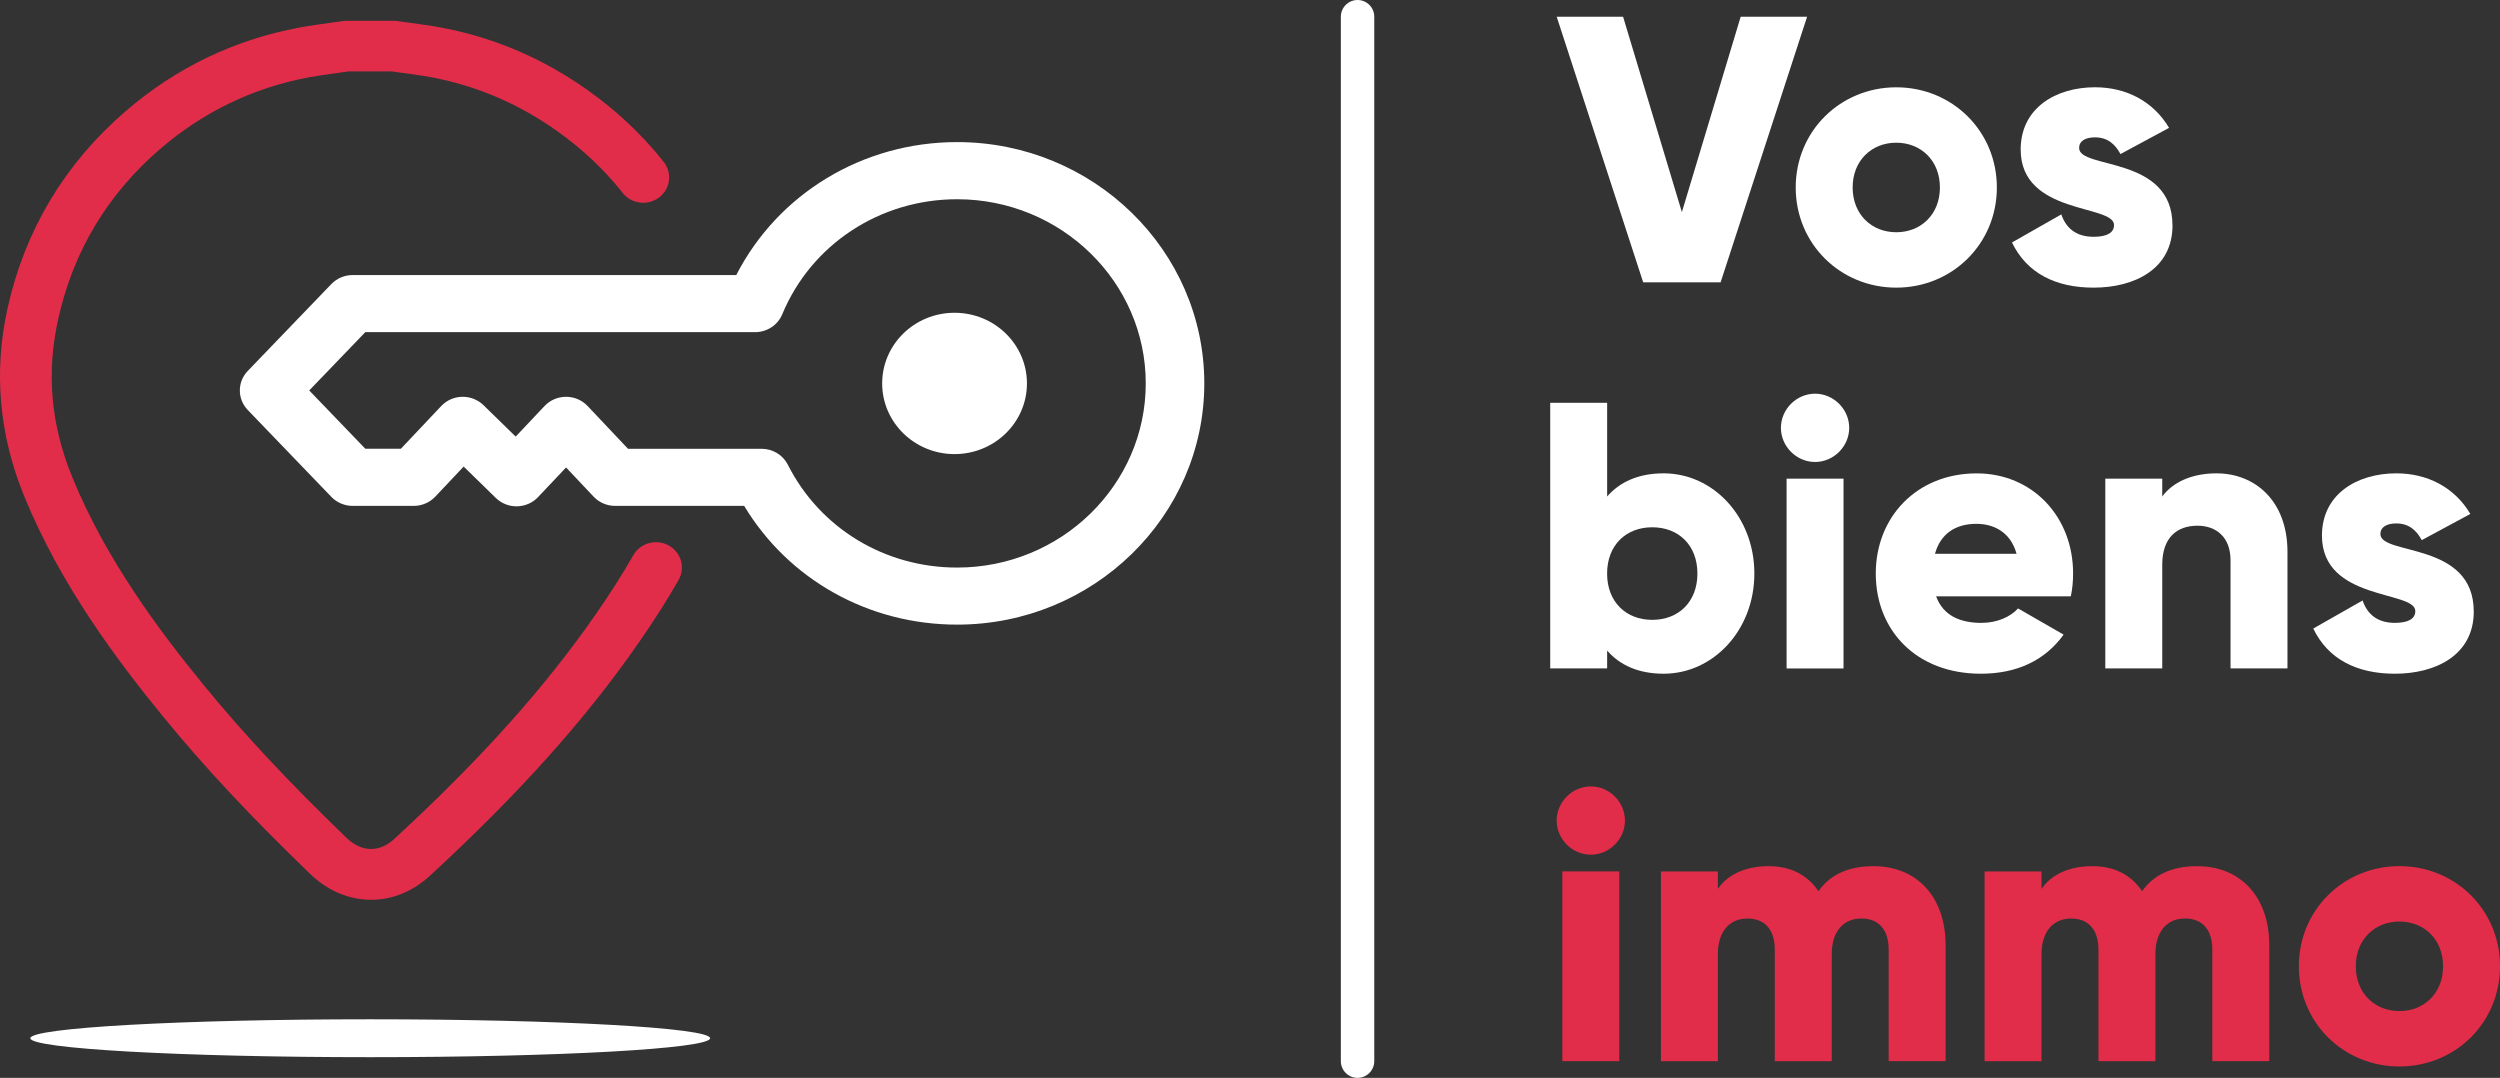
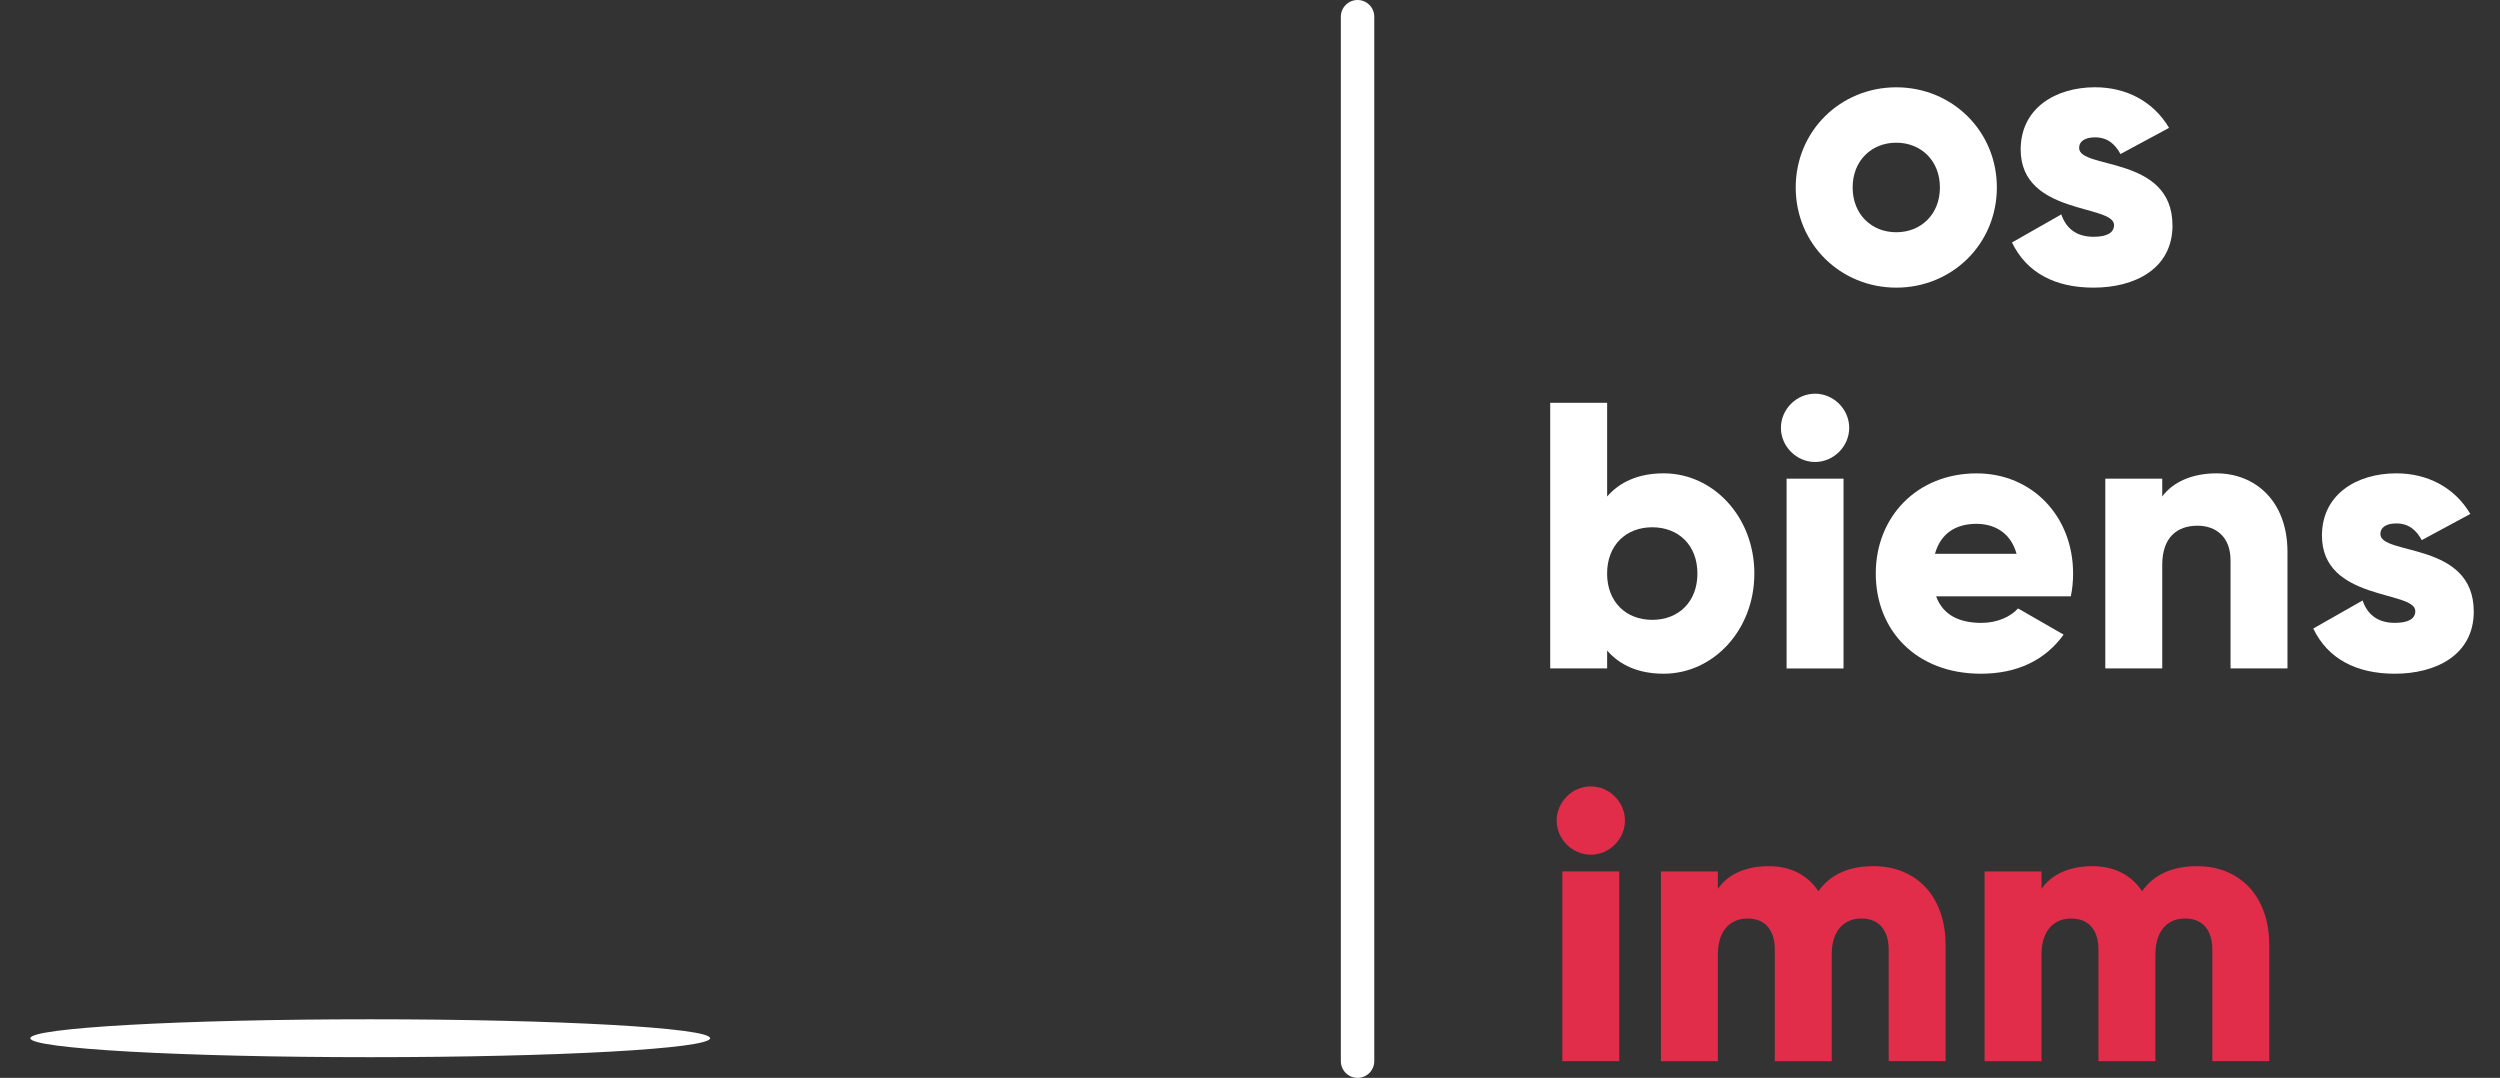
<svg xmlns="http://www.w3.org/2000/svg" xmlns:ns1="http://sodipodi.sourceforge.net/DTD/sodipodi-0.dtd" xmlns:ns2="http://www.inkscape.org/namespaces/inkscape" id="Calque_1" data-name="Calque 1" viewBox="0 0 748.24 322.6" version="1.1" ns1:docname="FondBleu_CoteSansBord.svg" width="748.24" height="322.6" ns2:version="1.2.1 (9c6d41e410, 2022-07-14)">
  <rect x="0" y="0" width="748.24" height="322.6" fill="#333333" stroke="none" />
  <ns1:namedview id="namedview240" pagecolor="#ffffff" bordercolor="#000000" borderopacity="0.25" ns2:showpageshadow="2" ns2:pageopacity="0.0" ns2:pagecheckerboard="0" ns2:deskcolor="#d1d1d1" showgrid="false" ns2:zoom="1.1464844" ns2:cx="375.49574" ns2:cy="161.36286" ns2:window-width="2560" ns2:window-height="1377" ns2:window-x="-8" ns2:window-y="-8" ns2:window-maximized="1" ns2:current-layer="Calque_1" />
  <defs id="defs190">
    <style id="style182">
      .cls-1 {
        fill: none;
      }

      .cls-2 {
        clip-path: url(#clippath);
      }

      .cls-3 {
        fill: #fff;
      }

      .cls-4 {
        fill: #e22d4a;
      }

      .cls-5 {
        fill: #153158;
      }

      .cls-6 {
        clip-path: url(#clippath-1);
      }
    </style>
    <clipPath id="clippath">
      <rect class="cls-1" x="264.31" y="356.9" width="360.43" height="310.2" id="rect184" />
    </clipPath>
    <clipPath id="clippath-1">
      <rect class="cls-1" x="264.31" y="356.9" width="360.43" height="310.2" id="rect187" />
    </clipPath>
  </defs>
  <g id="g224" transform="translate(-264.31,-350.7)">
    <g id="g212">
-       <path class="cls-3" d="m 730.21,355.7 h 19.88 l 17.6,58.49 17.6,-58.49 h 19.88 l -25.89,79.5 h -23.17 l -25.89,-79.5 z" id="path194" />
      <path class="cls-3" d="m 801.76,406.81 c 0,-16.92 13.4,-29.98 30.1,-29.98 16.7,0 30.1,13.06 30.1,29.98 0,16.92 -13.4,29.98 -30.1,29.98 -16.7,0 -30.1,-13.06 -30.1,-29.98 z m 43.16,0 c 0,-8.06 -5.68,-13.4 -13.06,-13.4 -7.38,0 -13.06,5.34 -13.06,13.4 0,8.06 5.68,13.4 13.06,13.4 7.38,0 13.06,-5.34 13.06,-13.4 z" id="path196" />
      <path class="cls-3" d="m 914.53,418.16 c 0,13.06 -11.36,18.63 -23.62,18.63 -11.36,0 -19.99,-4.32 -24.42,-13.52 l 14.76,-8.4 c 1.48,4.32 4.66,6.7 9.65,6.7 4.09,0 6.13,-1.25 6.13,-3.52 0,-6.25 -27.94,-2.95 -27.94,-22.6 0,-12.38 10.45,-18.63 22.26,-18.63 9.2,0 17.38,4.09 22.15,12.15 l -14.54,7.84 c -1.59,-2.95 -3.86,-5 -7.61,-5 -2.95,0 -4.77,1.14 -4.77,3.18 0,6.47 27.94,2.16 27.94,23.17 z" id="path198" />
      <path class="cls-3" d="m 789.38,522.36 c 0,16.92 -12.27,29.98 -27.14,29.98 -7.61,0 -13.17,-2.61 -16.92,-6.93 v 5.34 h -17.04 v -79.5 h 17.04 v 28.05 c 3.75,-4.32 9.31,-6.93 16.92,-6.93 14.88,0 27.14,13.06 27.14,29.98 z m -17.04,0 c 0,-8.52 -5.68,-13.85 -13.52,-13.85 -7.84,0 -13.51,5.34 -13.51,13.85 0,8.51 5.68,13.86 13.51,13.86 7.83,0 13.52,-5.34 13.52,-13.86 z" id="path200" />
      <path class="cls-3" d="m 797.33,478.75 c 0,-5.56 4.66,-10.22 10.22,-10.22 5.56,0 10.22,4.66 10.22,10.22 0,5.56 -4.66,10.22 -10.22,10.22 -5.56,0 -10.22,-4.66 -10.22,-10.22 z m 1.7,15.22 h 17.04 v 56.79 h -17.04 z" id="path202" />
      <path class="cls-3" d="m 857.41,537.12 c 4.66,0 8.63,-1.82 10.9,-4.32 l 13.63,7.84 c -5.56,7.72 -13.97,11.7 -24.76,11.7 -19.42,0 -31.46,-13.06 -31.46,-29.98 0,-16.92 12.27,-29.98 30.21,-29.98 16.58,0 28.85,12.83 28.85,29.98 0,2.39 -0.23,4.66 -0.68,6.82 h -40.32 c 2.16,5.91 7.38,7.95 13.63,7.95 z m 10.45,-20.67 c -1.82,-6.59 -6.93,-8.97 -12.04,-8.97 -6.47,0 -10.79,3.18 -12.38,8.97 z" id="path204" />
      <path class="cls-3" d="m 948.94,515.88 v 34.87 H 931.9 v -32.37 c 0,-7.04 -4.43,-10.34 -9.88,-10.34 -6.25,0 -10.56,3.63 -10.56,11.7 v 31.01 h -17.04 v -56.79 h 17.04 v 5.34 c 3.07,-4.2 8.74,-6.93 16.24,-6.93 11.47,0 21.24,8.18 21.24,23.51 z" id="path206" />
      <path class="cls-3" d="m 1004.7,533.71 c 0,13.06 -11.36,18.63 -23.62,18.63 -11.36,0 -19.99,-4.32 -24.42,-13.52 l 14.76,-8.4 c 1.48,4.32 4.66,6.7 9.65,6.7 4.09,0 6.13,-1.25 6.13,-3.52 0,-6.25 -27.94,-2.95 -27.94,-22.6 0,-12.38 10.45,-18.63 22.26,-18.63 9.2,0 17.38,4.09 22.15,12.15 l -14.54,7.84 c -1.59,-2.95 -3.86,-5 -7.61,-5 -2.95,0 -4.77,1.14 -4.77,3.18 0,6.47 27.94,2.16 27.94,23.17 z" id="path208" />
      <path class="cls-3" d="m 670.62,673.3 c -2.76,0 -5,-2.24 -5,-5 V 355.7 c 0,-2.76 2.24,-5 5,-5 2.76,0 5,2.24 5,5 v 312.6 c 0,2.76 -2.24,5 -5,5 z" id="path210" />
    </g>
    <g id="g222">
      <path class="cls-4" d="m 730.21,596.29 c 0,-5.56 4.66,-10.22 10.22,-10.22 5.56,0 10.22,4.66 10.22,10.22 0,5.56 -4.66,10.22 -10.22,10.22 -5.56,0 -10.22,-4.66 -10.22,-10.22 z m 1.7,15.22 h 17.04 v 56.79 h -17.04 z" id="path214" />
      <path class="cls-4" d="m 846.62,633.43 v 34.87 h -17.04 v -33.39 c 0,-5.68 -2.73,-9.31 -8.18,-9.31 -5.45,0 -8.86,3.97 -8.86,10.68 v 32.03 H 795.5 v -33.39 c 0,-5.68 -2.73,-9.31 -8.18,-9.31 -5.45,0 -8.86,3.97 -8.86,10.68 v 32.03 h -17.04 v -56.79 h 17.04 v 5.22 c 2.61,-3.86 7.61,-6.81 15.22,-6.81 6.7,0 11.7,2.73 14.88,7.5 3.18,-4.54 8.4,-7.5 16.47,-7.5 13.06,0 21.58,9.31 21.58,23.51 z" id="path216" />
      <path class="cls-4" d="m 943.49,633.43 v 34.87 h -17.04 v -33.39 c 0,-5.68 -2.73,-9.31 -8.18,-9.31 -5.45,0 -8.86,3.97 -8.86,10.68 v 32.03 h -17.04 v -33.39 c 0,-5.68 -2.73,-9.31 -8.18,-9.31 -5.45,0 -8.86,3.97 -8.86,10.68 v 32.03 h -17.04 v -56.79 h 17.04 v 5.22 c 2.61,-3.86 7.61,-6.81 15.22,-6.81 6.7,0 11.7,2.73 14.88,7.5 3.18,-4.54 8.41,-7.5 16.47,-7.5 13.06,0 21.58,9.31 21.58,23.51 z" id="path218" />
-       <path class="cls-4" d="m 952.35,639.91 c 0,-16.92 13.4,-29.98 30.1,-29.98 16.7,0 30.1,13.06 30.1,29.98 0,16.92 -13.4,29.98 -30.1,29.98 -16.7,0 -30.1,-13.06 -30.1,-29.98 z m 43.16,0 c 0,-8.06 -5.68,-13.4 -13.06,-13.4 -7.38,0 -13.06,5.34 -13.06,13.4 0,8.06 5.68,13.4 13.06,13.4 7.38,0 13.06,-5.34 13.06,-13.4 z" id="path220" />
    </g>
  </g>
  <g id="Illustration_2" data-name="Illustration 2" transform="translate(-264.31,-350.7)">
    <g class="cls-2" clip-path="url(#clippath)" id="g236">
      <g class="cls-6" clip-path="url(#clippath-1)" id="g234">
-         <path class="cls-4" d="m 375.38,620 c -6.45,0 -12.9,-2.58 -18.24,-7.74 -17.82,-17.18 -31.81,-32.15 -44.04,-47.12 -13.64,-16.69 -30.69,-39.3 -41.63,-66.14 -7.46,-18.3 -9.1,-37.19 -4.88,-56.12 5.2,-23.33 17.06,-43.12 35.24,-58.83 15.11,-13.05 32.66,-21.5 52.17,-25.11 3.05,-0.57 6.09,-0.98 9.03,-1.39 1.31,-0.18 2.62,-0.36 3.93,-0.55 0.38,-0.06 0.77,-0.08 1.16,-0.08 h 13.89 c 0.36,0 0.73,0.02 1.09,0.07 l 2.14,0.3 c 1.53,0.22 3.07,0.43 4.6,0.63 20.9,2.68 39.96,10.95 56.63,24.55 6.16,5.03 11.71,10.65 16.5,16.71 2.62,3.31 1.99,8.07 -1.41,10.63 -3.4,2.55 -8.27,1.94 -10.89,-1.38 -4.1,-5.19 -8.86,-10.02 -14.16,-14.34 -14.38,-11.74 -30.77,-18.85 -48.7,-21.16 -1.6,-0.2 -3.19,-0.43 -4.79,-0.65 l -1.56,-0.22 H 368.7 c -1.17,0.17 -2.33,0.33 -3.5,0.49 -2.89,0.4 -5.61,0.77 -8.31,1.27 -16.73,3.1 -31.8,10.36 -44.78,21.57 -15.67,13.53 -25.88,30.59 -30.36,50.71 -3.6,16.16 -2.25,31.63 4.14,47.3 10.19,24.99 26.38,46.42 39.34,62.29 11.84,14.49 25.44,29.04 42.81,45.79 4.47,4.31 9.81,4.43 14.28,0.31 25.87,-23.84 45.08,-45.27 60.46,-67.47 4.3,-6.21 7.93,-11.91 11.08,-17.45 2.09,-3.66 6.81,-4.97 10.56,-2.93 3.74,2.04 5.09,6.65 3.01,10.31 -3.38,5.92 -7.23,11.99 -11.79,18.56 -16.03,23.14 -35.94,45.38 -62.66,70 -5.21,4.8 -11.4,7.19 -17.6,7.19" id="path226" />
-         <path class="cls-3" d="m 528.34,465.46 c 0,11.68 9.7,21.15 21.66,21.15 11.96,0 21.67,-9.47 21.67,-21.15 0,-11.68 -9.7,-21.15 -21.67,-21.15 -11.97,0 -21.66,9.47 -21.66,21.15" id="path228" />
-         <path class="cls-3" d="m 487.02,502.11 h -38.6 c -2.45,0 -4.78,-1 -6.44,-2.76 l -8.25,-8.74 -8.39,8.88 c -1.62,1.71 -3.88,2.7 -6.26,2.75 -2.44,0.04 -4.68,-0.86 -6.37,-2.5 l -9.63,-9.4 -8.5,9.01 c -1.66,1.76 -3.99,2.76 -6.44,2.76 h -18.27 c -2.42,0 -4.73,-0.98 -6.38,-2.69 l -25.02,-26 c -3.17,-3.29 -3.17,-8.42 0,-11.71 l 25.02,-26 c 1.66,-1.72 3.97,-2.69 6.38,-2.69 h 114.8 c 12.5,-24.35 37.83,-39.79 66.1,-39.79 40.79,0 73.98,32.4 73.98,72.21 0,39.81 -33.18,72.21 -73.98,72.21 -26.52,0 -50.46,-13.49 -63.74,-35.55 m 11.4,-57.33 c -1.34,3.23 -4.55,5.34 -8.12,5.34 H 373.65 l -16.79,17.45 16.79,17.45 h 10.64 l 12.09,-12.8 c 1.62,-1.71 3.88,-2.71 6.26,-2.75 2.33,-0.05 4.69,0.86 6.37,2.5 l 9.64,9.41 8.65,-9.16 c 1.66,-1.76 3.99,-2.75 6.44,-2.75 2.45,0 4.78,1 6.44,2.76 l 12.09,12.8 h 39.99 c 3.33,0 6.38,1.85 7.85,4.77 9.59,18.99 29,30.78 50.66,30.78 31.13,0 56.46,-24.72 56.46,-55.12 0,-30.4 -25.33,-55.12 -56.46,-55.12 -23.11,0 -43.66,13.52 -52.34,34.45" id="path230" />
        <path class="cls-3" d="m 476.84,661.44 c 0,3.13 -45.55,5.67 -101.73,5.67 -56.18,0 -101.73,-2.54 -101.73,-5.67 0,-3.13 45.55,-5.67 101.73,-5.67 56.18,0 101.73,2.54 101.73,5.67" id="path232" />
      </g>
    </g>
  </g>
</svg>